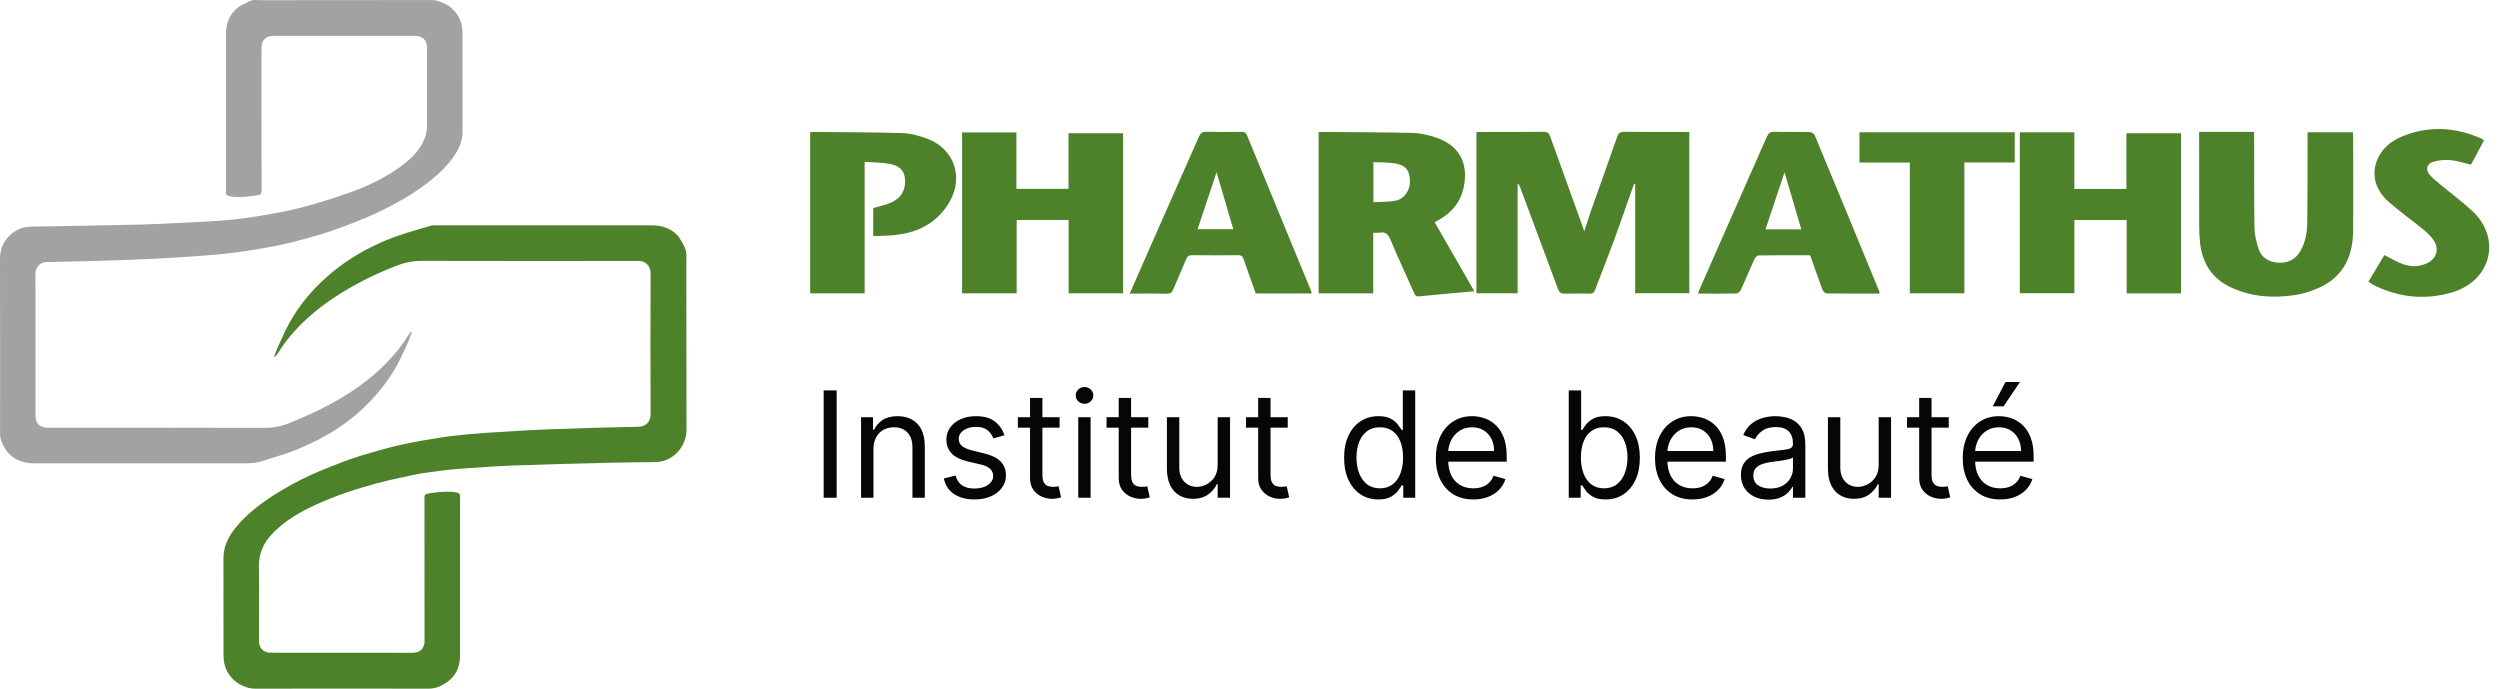
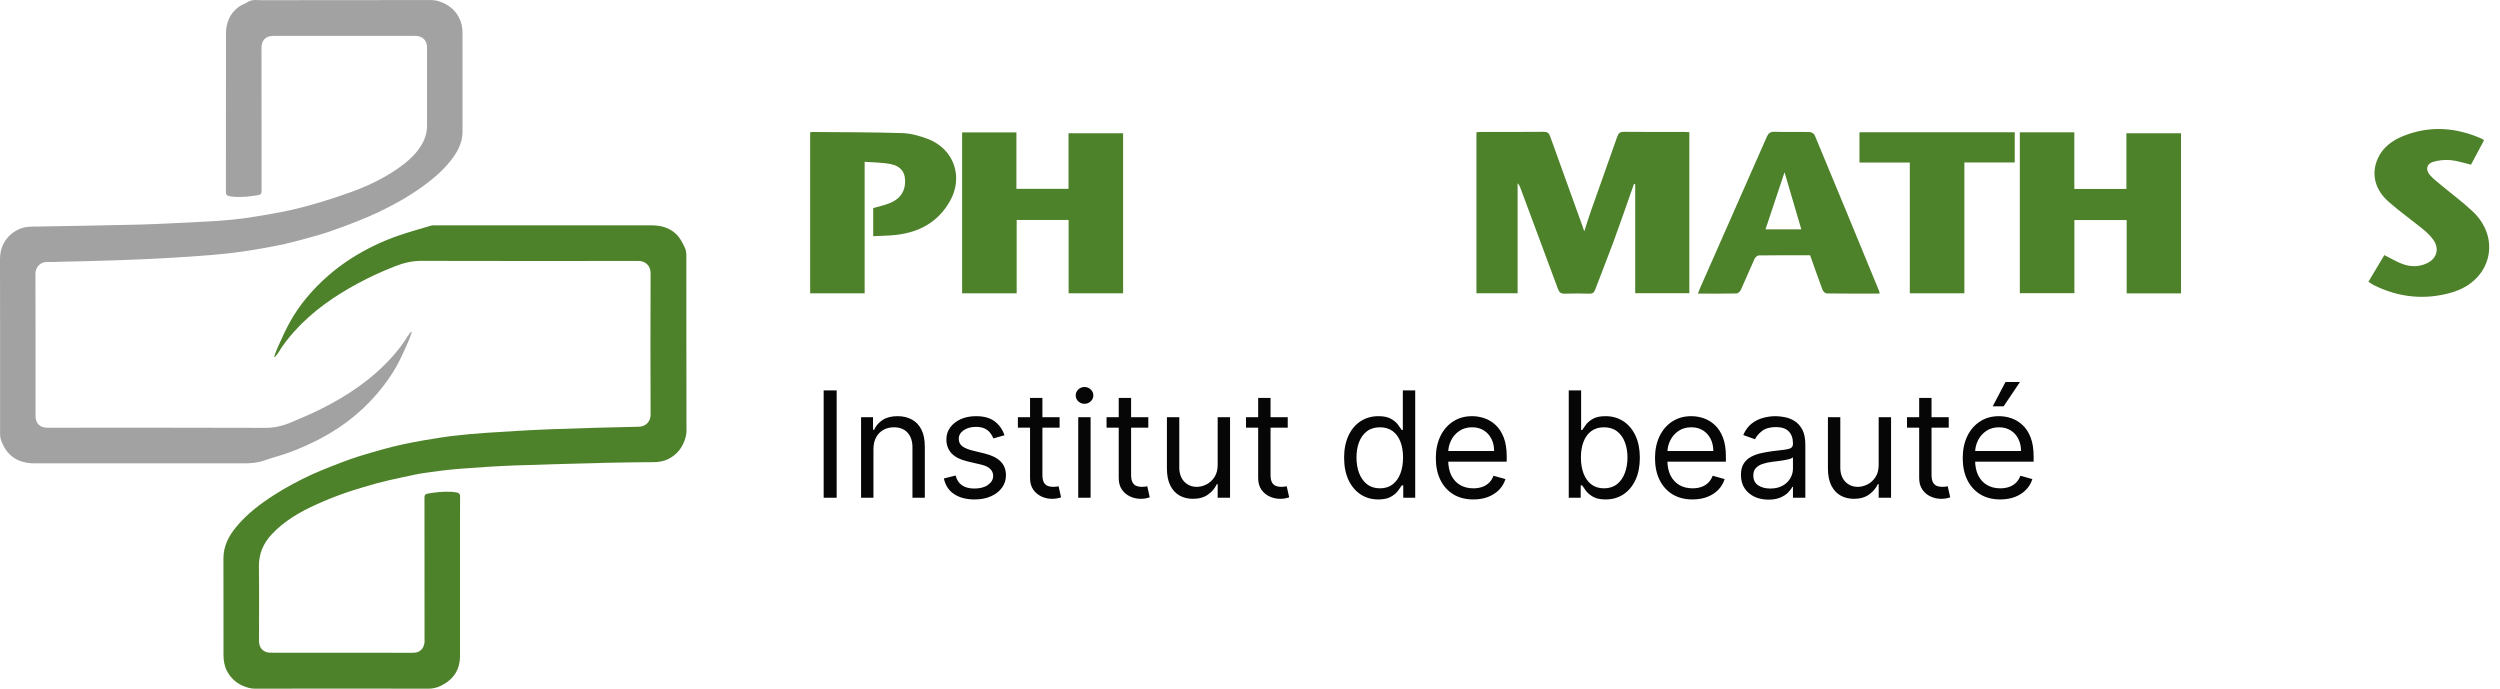
<svg xmlns="http://www.w3.org/2000/svg" width="225" height="62" viewBox="0 0 225 62" fill="none">
  <path d="M24.68 32.097C24.777 31.832 24.855 31.559 24.974 31.304C25.325 30.543 25.657 29.77 26.061 29.037C26.956 27.412 28.148 26.022 29.545 24.805C30.825 23.689 32.246 22.785 33.775 22.058C34.479 21.723 35.202 21.429 35.94 21.177C36.885 20.854 37.851 20.591 38.809 20.304C38.879 20.286 38.95 20.278 39.022 20.281C45.557 20.281 52.092 20.281 58.627 20.281C59.461 20.281 60.214 20.472 60.836 21.05C61.2 21.389 61.409 21.82 61.624 22.266C61.817 22.667 61.77 23.058 61.77 23.454C61.777 28.556 61.77 33.658 61.784 38.76C61.784 39.171 61.672 39.526 61.515 39.882C61.218 40.554 60.729 41.042 60.065 41.35C59.674 41.531 59.26 41.59 58.831 41.593C57.411 41.606 55.99 41.617 54.569 41.653C51.815 41.722 49.059 41.789 46.306 41.892C44.679 41.953 43.053 42.06 41.431 42.187C40.38 42.268 39.332 42.402 38.289 42.552C37.569 42.655 36.856 42.818 36.144 42.972C35.402 43.133 34.656 43.293 33.923 43.495C32.969 43.759 32.018 44.036 31.084 44.36C30.224 44.658 29.375 44.996 28.543 45.369C27.039 46.045 25.616 46.858 24.468 48.073C23.695 48.894 23.285 49.847 23.302 51.005C23.333 53.214 23.313 55.423 23.308 57.632C23.308 58.106 23.464 58.479 23.919 58.668C24.063 58.728 24.235 58.743 24.394 58.743C26.219 58.748 28.043 58.749 29.868 58.746C32.298 58.746 34.728 58.747 37.159 58.75C37.527 58.75 37.829 58.638 38.032 58.333C38.119 58.203 38.16 58.039 38.199 57.884C38.224 57.786 38.208 57.677 38.208 57.572C38.208 53.304 38.206 49.036 38.202 44.769C38.202 44.585 38.263 44.468 38.452 44.433C39.171 44.299 39.898 44.227 40.629 44.263C40.804 44.274 40.978 44.298 41.15 44.335C41.328 44.37 41.409 44.485 41.407 44.672C41.401 45.525 41.399 46.378 41.4 47.232C41.4 51.161 41.4 55.09 41.4 59.019C41.4 60.307 40.788 61.19 39.65 61.735C39.304 61.901 38.924 61.986 38.54 61.981C33.347 61.968 28.154 61.968 22.961 61.981C22.564 61.981 22.218 61.88 21.872 61.73C21.266 61.474 20.766 61.019 20.454 60.44C20.2 59.974 20.115 59.471 20.115 58.954C20.111 56.054 20.118 53.155 20.11 50.256C20.108 49.157 20.574 48.255 21.247 47.438C22.218 46.257 23.419 45.346 24.699 44.529C25.75 43.863 26.844 43.268 27.974 42.748C28.534 42.489 29.106 42.257 29.679 42.029C30.317 41.775 30.958 41.525 31.607 41.298C32.172 41.1 32.745 40.93 33.319 40.763C34.006 40.563 34.694 40.366 35.388 40.193C35.98 40.044 36.581 39.929 37.179 39.804C37.485 39.741 37.792 39.685 38.1 39.636C38.968 39.498 39.833 39.341 40.705 39.237C41.714 39.116 42.725 39.023 43.74 38.956C45.67 38.831 47.602 38.707 49.535 38.632C52.191 38.53 54.848 38.464 57.505 38.405C58.14 38.391 58.555 37.912 58.553 37.329C58.536 33.074 58.536 28.82 58.553 24.565C58.555 23.939 58.095 23.483 57.466 23.484C50.957 23.495 44.448 23.493 37.939 23.478C37.092 23.475 36.322 23.662 35.554 23.964C34.407 24.41 33.288 24.925 32.203 25.507C30.072 26.66 28.099 28.026 26.471 29.847C25.945 30.436 25.459 31.054 25.052 31.734C24.966 31.877 24.847 32.001 24.743 32.134L24.68 32.097Z" fill="#4D822A" />
  <path d="M37.063 29.892C36.965 30.161 36.88 30.436 36.766 30.697C36.523 31.251 36.276 31.803 36.011 32.346C35.594 33.204 35.073 33.999 34.492 34.753C32.948 36.756 31.037 38.326 28.802 39.492C27.977 39.921 27.128 40.303 26.26 40.636C25.433 40.956 24.566 41.17 23.726 41.461C23.136 41.665 22.537 41.701 21.921 41.701C15.647 41.694 9.372 41.694 3.097 41.701C2.18 41.701 1.377 41.454 0.744 40.763C0.465 40.457 0.289 40.093 0.128 39.71C-0.009 39.385 0.007 39.066 0.007 38.741C0.007 33.606 0.013 28.472 0 23.337C0 22.822 0.09 22.351 0.332 21.905C0.684 21.255 1.209 20.81 1.907 20.549C2.395 20.367 2.895 20.398 3.393 20.389C6.482 20.328 9.57 20.293 12.655 20.21C14.571 20.158 16.482 20.038 18.395 19.948C19.964 19.875 21.528 19.743 23.078 19.477C24.064 19.308 25.055 19.151 26.032 18.936C26.959 18.733 27.879 18.485 28.788 18.212C29.772 17.917 30.751 17.596 31.715 17.241C33.24 16.68 34.699 15.97 36.022 15.012C36.726 14.502 37.371 13.925 37.849 13.184C38.214 12.62 38.432 12.005 38.433 11.327C38.437 8.975 38.437 6.623 38.433 4.271C38.433 3.634 38.024 3.231 37.388 3.231C33.121 3.228 28.853 3.228 24.585 3.231C23.927 3.231 23.536 3.625 23.536 4.274C23.536 8.581 23.538 12.888 23.542 17.195C23.542 17.382 23.497 17.513 23.293 17.55C22.567 17.681 21.835 17.759 21.096 17.718C20.921 17.706 20.747 17.68 20.576 17.64C20.409 17.603 20.332 17.489 20.332 17.312C20.336 12.562 20.337 7.812 20.336 3.062C20.336 2.057 20.671 1.224 21.48 0.617C21.726 0.434 22.042 0.349 22.302 0.181C22.701 -0.079 23.138 0.018 23.56 0.017C28.636 0.01 33.712 0.018 38.788 0.003C39.185 0.003 39.53 0.108 39.876 0.257C40.482 0.512 40.982 0.967 41.292 1.547C41.529 1.983 41.625 2.452 41.626 2.938C41.631 5.903 41.632 8.867 41.628 11.832C41.628 12.678 41.31 13.418 40.832 14.098C40.067 15.182 39.077 16.033 38.01 16.802C36.78 17.688 35.462 18.425 34.097 19.077C33.43 19.396 32.745 19.681 32.057 19.953C31.261 20.269 30.458 20.569 29.648 20.846C29.046 21.052 28.431 21.221 27.817 21.391C27.09 21.591 26.361 21.789 25.627 21.959C24.988 22.107 24.34 22.217 23.694 22.338C23.356 22.402 23.015 22.456 22.674 22.51C20.299 22.901 17.9 23.051 15.5 23.196C12.164 23.397 8.823 23.488 5.481 23.558C5.064 23.567 4.647 23.593 4.23 23.58C3.594 23.56 3.188 24.084 3.19 24.642C3.205 28.91 3.198 33.178 3.199 37.445C3.199 38.096 3.594 38.494 4.245 38.494C10.78 38.494 17.316 38.482 23.851 38.507C24.68 38.51 25.436 38.336 26.176 38.021C27.063 37.643 27.955 37.275 28.816 36.846C31.234 35.641 33.459 34.163 35.278 32.133C35.801 31.551 36.283 30.937 36.686 30.263C36.773 30.117 36.895 29.992 37.001 29.857L37.063 29.892Z" fill="#A2A2A2" />
  <path d="M147.052 16.569C146.443 18.294 145.85 20.025 145.22 21.742C144.688 23.193 144.108 24.626 143.563 26.072C143.464 26.333 143.334 26.44 143.044 26.431C142.31 26.409 141.574 26.404 140.841 26.431C140.495 26.445 140.333 26.325 140.216 26.007C139.097 22.973 137.97 19.941 136.835 16.912C136.781 16.768 136.723 16.627 136.586 16.498V26.396H132.879V11.898C133.014 11.889 133.166 11.873 133.318 11.873C135.186 11.873 137.054 11.881 138.923 11.863C139.253 11.859 139.404 11.966 139.511 12.267C140.466 14.938 141.427 17.607 142.395 20.273C142.447 20.417 142.496 20.563 142.584 20.82C142.808 20.133 142.987 19.544 143.192 18.964C143.977 16.74 144.776 14.521 145.553 12.295C145.666 11.97 145.823 11.86 146.17 11.864C147.974 11.883 149.779 11.873 151.583 11.874C151.724 11.874 151.865 11.886 152.04 11.895V26.388H147.168V16.565L147.052 16.569Z" fill="#4D822A" />
  <path d="M186.696 19.805V26.387H181.784V11.908H186.69V17.005H191.376V11.994H196.291V26.405H191.4V19.805H186.696Z" fill="#4D822A" />
  <path d="M91.5 19.796V26.398H86.59V11.916H91.477V16.995H96.166V11.993H101.079V26.396H96.176V19.796H91.5Z" fill="#4D822A" />
-   <path d="M132.688 26.21C130.965 26.366 129.344 26.505 127.726 26.672C127.422 26.703 127.348 26.551 127.252 26.335C126.549 24.747 125.815 23.172 125.141 21.57C124.938 21.086 124.697 20.843 124.164 20.94C123.997 20.971 123.82 20.945 123.59 20.945V26.398H118.677V11.904C118.741 11.889 118.806 11.879 118.871 11.875C121.633 11.897 124.395 11.899 127.155 11.963C127.814 11.978 128.485 12.141 129.12 12.339C131.291 13.015 132.203 14.635 131.733 16.862C131.459 18.166 130.695 19.096 129.562 19.751C129.428 19.829 129.293 19.904 129.12 20.002C130.308 22.068 131.479 24.107 132.688 26.21ZM123.607 18.2C124.299 18.157 124.972 18.18 125.616 18.057C126.4 17.907 126.928 17.094 126.899 16.265C126.867 15.326 126.508 14.86 125.554 14.705C124.922 14.602 124.267 14.627 123.607 14.596V18.2Z" fill="#4D822A" />
-   <path d="M197.921 11.871H202.873C202.873 12.1 202.873 12.285 202.873 12.47C202.878 15.153 202.863 17.836 202.903 20.518C202.912 21.113 203.068 21.718 203.237 22.294C203.483 23.137 204.113 23.562 204.974 23.634C205.836 23.705 206.543 23.41 207.005 22.645C207.518 21.796 207.645 20.842 207.657 19.883C207.687 17.409 207.675 14.934 207.681 12.459C207.681 12.285 207.681 12.111 207.681 11.905H211.753C211.764 12.042 211.785 12.178 211.785 12.316C211.785 15.143 211.807 17.969 211.78 20.795C211.758 23.185 210.816 25.039 208.504 25.987C207.89 26.238 207.24 26.45 206.586 26.55C204.612 26.856 202.674 26.729 200.824 25.886C199.092 25.095 198.214 23.706 198.004 21.859C197.949 21.335 197.923 20.809 197.926 20.283C197.918 17.68 197.922 15.077 197.922 12.475L197.921 11.871Z" fill="#4D822A" />
  <path d="M78.589 21.256V18.726C79.102 18.576 79.618 18.47 80.097 18.274C80.852 17.965 81.372 17.419 81.449 16.567C81.539 15.578 81.129 14.957 80.14 14.762C79.4 14.616 78.629 14.629 77.818 14.566V26.398H72.914V11.917C72.981 11.899 73.025 11.878 73.07 11.878C75.784 11.903 78.499 11.894 81.21 11.979C81.974 12.004 82.76 12.225 83.483 12.496C85.829 13.378 86.733 15.874 85.512 18.071C84.449 19.982 82.734 20.912 80.61 21.146C79.949 21.218 79.282 21.22 78.589 21.256Z" fill="#4D822A" />
-   <path d="M118.055 26.409H113.015C112.652 25.386 112.279 24.371 111.936 23.346C111.838 23.053 111.697 22.962 111.392 22.966C110.036 22.983 108.68 22.983 107.322 22.966C107.023 22.962 106.869 23.047 106.754 23.329C106.38 24.243 105.968 25.142 105.59 26.054C105.477 26.324 105.339 26.438 105.029 26.432C103.932 26.411 102.835 26.424 101.673 26.424C102.142 25.351 102.588 24.333 103.037 23.318C104.66 19.646 106.281 15.973 107.901 12.3C108.044 11.974 108.214 11.854 108.57 11.862C109.623 11.888 110.677 11.879 111.73 11.866C111.984 11.863 112.127 11.922 112.232 12.179C114.155 16.865 116.083 21.549 118.018 26.23C118.035 26.289 118.048 26.349 118.055 26.409ZM109.49 15.497L107.784 20.625H110.994L109.49 15.497Z" fill="#4D822A" />
  <path d="M169.158 26.424C167.555 26.424 165.978 26.431 164.399 26.409C164.271 26.407 164.082 26.227 164.03 26.088C163.643 25.061 163.284 24.023 162.911 22.974C161.357 22.974 159.823 22.966 158.293 22.988C158.16 22.988 157.972 23.161 157.908 23.3C157.484 24.228 157.095 25.172 156.671 26.099C156.608 26.237 156.421 26.408 156.287 26.412C155.156 26.436 154.023 26.426 152.808 26.426C152.879 26.244 152.927 26.106 152.987 25.971C154.995 21.422 157.003 16.872 159.01 12.322C159.157 11.985 159.328 11.848 159.713 11.86C160.766 11.893 161.821 11.86 162.874 11.884C163.03 11.888 163.265 12.031 163.324 12.169C165.276 16.861 167.218 21.558 169.149 26.261C169.159 26.288 169.152 26.323 169.158 26.424ZM162.117 20.637L160.608 15.503C160.019 17.271 159.463 18.939 158.897 20.637H162.117Z" fill="#4D822A" />
  <path d="M213.155 25.358L214.592 22.959C215.085 23.21 215.53 23.462 215.993 23.666C216.803 24.023 217.63 24.075 218.447 23.684C219.284 23.284 219.557 22.425 219.045 21.651C218.796 21.273 218.45 20.943 218.097 20.653C217.073 19.814 215.986 19.047 214.993 18.175C213.72 17.061 213.39 15.627 214.003 14.261C214.456 13.253 215.302 12.642 216.279 12.246C218.656 11.285 221.017 11.456 223.339 12.476C223.408 12.506 223.466 12.561 223.562 12.627L222.389 14.822C221.749 14.672 221.156 14.466 220.55 14.41C220.028 14.367 219.503 14.418 218.999 14.561C218.407 14.73 218.275 15.25 218.668 15.723C218.929 16.036 219.262 16.295 219.579 16.56C220.569 17.388 221.615 18.156 222.554 19.039C225.124 21.457 224.238 25.294 220.635 26.33C218.242 27.018 215.899 26.779 213.658 25.669C213.492 25.584 213.339 25.472 213.155 25.358Z" fill="#4D822A" />
  <path d="M176.794 14.622V26.396H171.883V14.629H167.353V11.903H181.327V14.622H176.794Z" fill="#4D822A" />
  <path d="M75.3 35.133V44.798H74.13V35.133H75.3ZM78.61 40.438V44.798H77.496V37.55H78.572V38.682H78.666C78.836 38.314 79.094 38.019 79.44 37.795C79.786 37.569 80.233 37.455 80.781 37.455C81.271 37.455 81.701 37.556 82.069 37.757C82.437 37.956 82.723 38.258 82.928 38.663C83.132 39.066 83.234 39.576 83.234 40.193V44.798H82.121V40.268C82.121 39.699 81.973 39.255 81.677 38.937C81.381 38.616 80.975 38.456 80.46 38.456C80.104 38.456 79.786 38.533 79.506 38.687C79.229 38.841 79.011 39.066 78.85 39.362C78.69 39.658 78.61 40.016 78.61 40.438ZM90.404 39.173L89.404 39.456C89.341 39.289 89.248 39.127 89.125 38.97C89.006 38.81 88.842 38.678 88.635 38.574C88.427 38.47 88.161 38.418 87.837 38.418C87.393 38.418 87.024 38.52 86.728 38.725C86.435 38.926 86.289 39.182 86.289 39.494C86.289 39.771 86.39 39.989 86.591 40.15C86.792 40.31 87.107 40.444 87.535 40.551L88.611 40.815C89.259 40.973 89.742 41.213 90.06 41.538C90.377 41.858 90.536 42.272 90.536 42.779C90.536 43.194 90.417 43.565 90.178 43.892C89.942 44.22 89.611 44.478 89.187 44.666C88.762 44.855 88.268 44.95 87.705 44.95C86.965 44.95 86.353 44.789 85.869 44.468C85.385 44.147 85.078 43.678 84.949 43.062L86.006 42.797C86.106 43.188 86.297 43.48 86.577 43.675C86.86 43.87 87.23 43.968 87.686 43.968C88.205 43.968 88.617 43.858 88.922 43.638C89.231 43.414 89.385 43.147 89.385 42.835C89.385 42.584 89.297 42.373 89.121 42.203C88.944 42.03 88.674 41.901 88.309 41.816L87.101 41.533C86.437 41.375 85.949 41.132 85.638 40.801C85.329 40.468 85.175 40.051 85.175 39.551C85.175 39.142 85.29 38.78 85.52 38.465C85.753 38.151 86.069 37.904 86.468 37.724C86.871 37.545 87.327 37.455 87.837 37.455C88.554 37.455 89.117 37.613 89.526 37.927C89.939 38.242 90.231 38.657 90.404 39.173ZM95.365 37.55V38.493H91.609V37.55H95.365ZM92.704 35.813H93.817V42.722C93.817 43.037 93.863 43.273 93.954 43.43C94.049 43.584 94.168 43.688 94.313 43.741C94.461 43.792 94.617 43.817 94.78 43.817C94.903 43.817 95.004 43.811 95.082 43.798C95.161 43.782 95.224 43.77 95.271 43.76L95.498 44.761C95.422 44.789 95.317 44.817 95.181 44.846C95.046 44.877 94.874 44.893 94.667 44.893C94.352 44.893 94.044 44.825 93.742 44.69C93.443 44.555 93.195 44.349 92.996 44.072C92.801 43.795 92.704 43.446 92.704 43.024V35.813ZM97.041 44.798V37.55H98.154V44.798H97.041ZM97.607 36.342C97.39 36.342 97.203 36.268 97.045 36.12C96.891 35.972 96.814 35.794 96.814 35.587C96.814 35.379 96.891 35.201 97.045 35.053C97.203 34.905 97.39 34.831 97.607 34.831C97.824 34.831 98.01 34.905 98.164 35.053C98.321 35.201 98.4 35.379 98.4 35.587C98.4 35.794 98.321 35.972 98.164 36.12C98.01 36.268 97.824 36.342 97.607 36.342ZM103.347 37.55V38.493H99.59V37.55H103.347ZM100.685 35.813H101.799V42.722C101.799 43.037 101.844 43.273 101.936 43.43C102.03 43.584 102.15 43.688 102.294 43.741C102.442 43.792 102.598 43.817 102.762 43.817C102.884 43.817 102.985 43.811 103.064 43.798C103.142 43.782 103.205 43.77 103.252 43.76L103.479 44.761C103.403 44.789 103.298 44.817 103.163 44.846C103.027 44.877 102.856 44.893 102.648 44.893C102.334 44.893 102.025 44.825 101.723 44.69C101.424 44.555 101.176 44.349 100.978 44.072C100.783 43.795 100.685 43.446 100.685 43.024V35.813ZM109.59 41.835V37.55H110.704V44.798H109.59V43.572H109.515C109.345 43.94 109.081 44.253 108.722 44.511C108.363 44.765 107.91 44.893 107.363 44.893C106.91 44.893 106.507 44.794 106.155 44.596C105.802 44.394 105.525 44.092 105.324 43.689C105.123 43.284 105.022 42.772 105.022 42.156V37.55H106.136V42.08C106.136 42.609 106.284 43.03 106.579 43.345C106.878 43.66 107.259 43.817 107.722 43.817C107.998 43.817 108.28 43.746 108.566 43.605C108.856 43.463 109.098 43.246 109.293 42.953C109.491 42.661 109.59 42.288 109.59 41.835ZM115.896 37.55V38.493H112.14V37.55H115.896ZM113.235 35.813H114.349V42.722C114.349 43.037 114.394 43.273 114.485 43.43C114.58 43.584 114.699 43.688 114.844 43.741C114.992 43.792 115.148 43.817 115.311 43.817C115.434 43.817 115.535 43.811 115.613 43.798C115.692 43.782 115.755 43.77 115.802 43.76L116.029 44.761C115.953 44.789 115.848 44.817 115.712 44.846C115.577 44.877 115.406 44.893 115.198 44.893C114.883 44.893 114.575 44.825 114.273 44.69C113.974 44.555 113.726 44.349 113.527 44.072C113.332 43.795 113.235 43.446 113.235 43.024V35.813ZM124.047 44.95C123.443 44.95 122.909 44.797 122.447 44.492C121.984 44.183 121.622 43.749 121.361 43.189C121.1 42.626 120.97 41.961 120.97 41.193C120.97 40.432 121.1 39.771 121.361 39.211C121.622 38.651 121.986 38.218 122.451 37.913C122.917 37.608 123.455 37.455 124.065 37.455C124.537 37.455 124.91 37.534 125.184 37.691C125.461 37.845 125.672 38.022 125.816 38.22C125.964 38.415 126.079 38.575 126.161 38.701H126.255V35.133H127.369V44.798H126.293V43.685H126.161C126.079 43.817 125.963 43.984 125.812 44.185C125.661 44.383 125.445 44.561 125.165 44.718C124.885 44.872 124.512 44.95 124.047 44.95ZM124.198 43.949C124.644 43.949 125.022 43.833 125.33 43.6C125.639 43.364 125.873 43.038 126.033 42.623C126.194 42.204 126.274 41.721 126.274 41.174C126.274 40.633 126.195 40.159 126.038 39.754C125.881 39.345 125.648 39.027 125.34 38.8C125.031 38.571 124.651 38.456 124.198 38.456C123.726 38.456 123.332 38.577 123.018 38.819C122.706 39.058 122.472 39.384 122.315 39.796C122.16 40.205 122.083 40.664 122.083 41.174C122.083 41.69 122.162 42.159 122.319 42.58C122.48 42.999 122.716 43.332 123.027 43.581C123.342 43.826 123.732 43.949 124.198 43.949ZM132.603 44.95C131.904 44.95 131.302 44.795 130.795 44.487C130.292 44.175 129.903 43.741 129.629 43.184C129.359 42.624 129.224 41.973 129.224 41.231C129.224 40.488 129.359 39.834 129.629 39.267C129.903 38.698 130.284 38.254 130.772 37.937C131.262 37.616 131.835 37.455 132.489 37.455C132.867 37.455 133.24 37.518 133.608 37.644C133.976 37.77 134.311 37.974 134.613 38.258C134.915 38.538 135.156 38.909 135.335 39.371C135.514 39.834 135.604 40.403 135.604 41.08V41.552H130.016V40.589H134.471C134.471 40.18 134.39 39.815 134.226 39.494C134.066 39.173 133.836 38.92 133.537 38.734C133.241 38.549 132.892 38.456 132.489 38.456C132.046 38.456 131.662 38.566 131.338 38.786C131.017 39.003 130.77 39.286 130.597 39.636C130.424 39.985 130.337 40.359 130.337 40.759V41.401C130.337 41.948 130.432 42.412 130.621 42.793C130.812 43.17 131.078 43.458 131.418 43.656C131.758 43.852 132.153 43.949 132.603 43.949C132.895 43.949 133.159 43.908 133.395 43.826C133.635 43.741 133.841 43.615 134.014 43.449C134.187 43.279 134.32 43.068 134.415 42.816L135.491 43.118C135.378 43.483 135.187 43.804 134.92 44.081C134.652 44.355 134.322 44.569 133.929 44.723C133.535 44.874 133.093 44.95 132.603 44.95ZM141.187 44.798V35.133H142.301V38.701H142.395C142.477 38.575 142.59 38.415 142.735 38.22C142.883 38.022 143.094 37.845 143.367 37.691C143.644 37.534 144.018 37.455 144.49 37.455C145.101 37.455 145.639 37.608 146.104 37.913C146.57 38.218 146.933 38.651 147.195 39.211C147.456 39.771 147.586 40.432 147.586 41.193C147.586 41.961 147.456 42.626 147.195 43.189C146.933 43.749 146.572 44.183 146.109 44.492C145.647 44.797 145.113 44.95 144.509 44.95C144.044 44.95 143.671 44.872 143.391 44.718C143.111 44.561 142.895 44.383 142.744 44.185C142.593 43.984 142.477 43.817 142.395 43.685H142.263V44.798H141.187ZM142.282 41.174C142.282 41.721 142.362 42.204 142.522 42.623C142.683 43.038 142.917 43.364 143.226 43.6C143.534 43.833 143.912 43.949 144.358 43.949C144.824 43.949 145.212 43.826 145.524 43.581C145.839 43.332 146.075 42.999 146.232 42.58C146.392 42.159 146.473 41.69 146.473 41.174C146.473 40.664 146.394 40.205 146.237 39.796C146.082 39.384 145.848 39.058 145.533 38.819C145.222 38.577 144.83 38.456 144.358 38.456C143.905 38.456 143.525 38.571 143.216 38.8C142.908 39.027 142.675 39.345 142.518 39.754C142.36 40.159 142.282 40.633 142.282 41.174ZM152.329 44.95C151.631 44.95 151.028 44.795 150.522 44.487C150.018 44.175 149.63 43.741 149.356 43.184C149.085 42.624 148.95 41.973 148.95 41.231C148.95 40.488 149.085 39.834 149.356 39.267C149.63 38.698 150.01 38.254 150.498 37.937C150.989 37.616 151.561 37.455 152.216 37.455C152.593 37.455 152.966 37.518 153.334 37.644C153.702 37.77 154.037 37.974 154.34 38.258C154.642 38.538 154.882 38.909 155.062 39.371C155.241 39.834 155.331 40.403 155.331 41.08V41.552H149.743V40.589H154.198C154.198 40.18 154.116 39.815 153.953 39.494C153.792 39.173 153.562 38.92 153.264 38.734C152.968 38.549 152.619 38.456 152.216 38.456C151.772 38.456 151.388 38.566 151.064 38.786C150.743 39.003 150.496 39.286 150.323 39.636C150.15 39.985 150.064 40.359 150.064 40.759V41.401C150.064 41.948 150.158 42.412 150.347 42.793C150.539 43.17 150.805 43.458 151.145 43.656C151.484 43.852 151.879 43.949 152.329 43.949C152.622 43.949 152.886 43.908 153.122 43.826C153.361 43.741 153.567 43.615 153.74 43.449C153.913 43.279 154.047 43.068 154.141 42.816L155.217 43.118C155.104 43.483 154.914 43.804 154.646 44.081C154.379 44.355 154.048 44.569 153.655 44.723C153.262 44.874 152.82 44.95 152.329 44.95ZM159.158 44.968C158.699 44.968 158.282 44.882 157.907 44.709C157.533 44.533 157.236 44.279 157.015 43.949C156.795 43.615 156.685 43.213 156.685 42.741C156.685 42.326 156.767 41.989 156.93 41.731C157.094 41.47 157.313 41.265 157.586 41.117C157.86 40.97 158.162 40.859 158.492 40.787C158.826 40.712 159.161 40.652 159.498 40.608C159.938 40.551 160.295 40.509 160.569 40.48C160.846 40.449 161.047 40.397 161.173 40.325C161.302 40.252 161.366 40.126 161.366 39.947V39.909C161.366 39.444 161.239 39.082 160.984 38.824C160.733 38.566 160.35 38.437 159.837 38.437C159.306 38.437 158.889 38.553 158.587 38.786C158.285 39.019 158.072 39.267 157.95 39.532L156.893 39.154C157.081 38.714 157.333 38.371 157.648 38.125C157.965 37.877 158.312 37.704 158.686 37.606C159.063 37.506 159.435 37.455 159.8 37.455C160.033 37.455 160.3 37.484 160.602 37.54C160.907 37.594 161.201 37.705 161.484 37.875C161.771 38.045 162.008 38.302 162.197 38.645C162.386 38.987 162.48 39.447 162.48 40.023V44.798H161.366V43.817H161.31C161.234 43.974 161.108 44.142 160.932 44.322C160.756 44.501 160.522 44.654 160.229 44.78C159.937 44.905 159.579 44.968 159.158 44.968ZM159.328 43.968C159.768 43.968 160.139 43.881 160.442 43.708C160.747 43.535 160.976 43.312 161.131 43.038C161.288 42.764 161.366 42.477 161.366 42.175V41.155C161.319 41.212 161.215 41.264 161.055 41.311C160.898 41.355 160.715 41.394 160.508 41.429C160.303 41.46 160.103 41.489 159.908 41.514C159.716 41.536 159.561 41.555 159.441 41.571C159.152 41.608 158.881 41.67 158.629 41.755C158.381 41.836 158.179 41.961 158.025 42.127C157.874 42.291 157.799 42.514 157.799 42.797C157.799 43.184 157.942 43.477 158.228 43.675C158.518 43.87 158.884 43.968 159.328 43.968ZM169.081 41.835V37.55H170.195V44.798H169.081V43.572H169.006C168.836 43.94 168.572 44.253 168.213 44.511C167.854 44.765 167.401 44.893 166.854 44.893C166.401 44.893 165.998 44.794 165.646 44.596C165.293 44.394 165.016 44.092 164.815 43.689C164.614 43.284 164.513 42.772 164.513 42.156V37.55H165.627V42.08C165.627 42.609 165.775 43.03 166.07 43.345C166.369 43.66 166.75 43.817 167.212 43.817C167.489 43.817 167.771 43.746 168.057 43.605C168.347 43.463 168.589 43.246 168.784 42.953C168.982 42.661 169.081 42.288 169.081 41.835ZM175.387 37.55V38.493H171.631V37.55H175.387ZM172.726 35.813H173.839V42.722C173.839 43.037 173.885 43.273 173.976 43.43C174.071 43.584 174.19 43.688 174.335 43.741C174.483 43.792 174.639 43.817 174.802 43.817C174.925 43.817 175.026 43.811 175.104 43.798C175.183 43.782 175.246 43.77 175.293 43.76L175.52 44.761C175.444 44.789 175.339 44.817 175.203 44.846C175.068 44.877 174.897 44.893 174.689 44.893C174.374 44.893 174.066 44.825 173.764 44.69C173.465 44.555 173.217 44.349 173.018 44.072C172.823 43.795 172.726 43.446 172.726 43.024V35.813ZM180.024 44.95C179.326 44.95 178.723 44.795 178.217 44.487C177.713 44.175 177.325 43.741 177.051 43.184C176.78 42.624 176.645 41.973 176.645 41.231C176.645 40.488 176.78 39.834 177.051 39.267C177.325 38.698 177.705 38.254 178.193 37.937C178.684 37.616 179.256 37.455 179.911 37.455C180.288 37.455 180.661 37.518 181.029 37.644C181.397 37.77 181.732 37.974 182.034 38.258C182.336 38.538 182.577 38.909 182.757 39.371C182.936 39.834 183.026 40.403 183.026 41.08V41.552H177.438V40.589H181.893C181.893 40.18 181.811 39.815 181.647 39.494C181.487 39.173 181.257 38.92 180.958 38.734C180.663 38.549 180.314 38.456 179.911 38.456C179.467 38.456 179.083 38.566 178.759 38.786C178.438 39.003 178.191 39.286 178.018 39.636C177.845 39.985 177.759 40.359 177.759 40.759V41.401C177.759 41.948 177.853 42.412 178.042 42.793C178.234 43.17 178.5 43.458 178.84 43.656C179.179 43.852 179.574 43.949 180.024 43.949C180.317 43.949 180.581 43.908 180.817 43.826C181.056 43.741 181.262 43.615 181.435 43.449C181.608 43.279 181.742 43.068 181.836 42.816L182.912 43.118C182.799 43.483 182.609 43.804 182.341 44.081C182.074 44.355 181.743 44.569 181.35 44.723C180.957 44.874 180.515 44.95 180.024 44.95ZM179.344 36.568L180.496 34.378H181.799L180.326 36.568H179.344Z" fill="#060606" />
</svg>